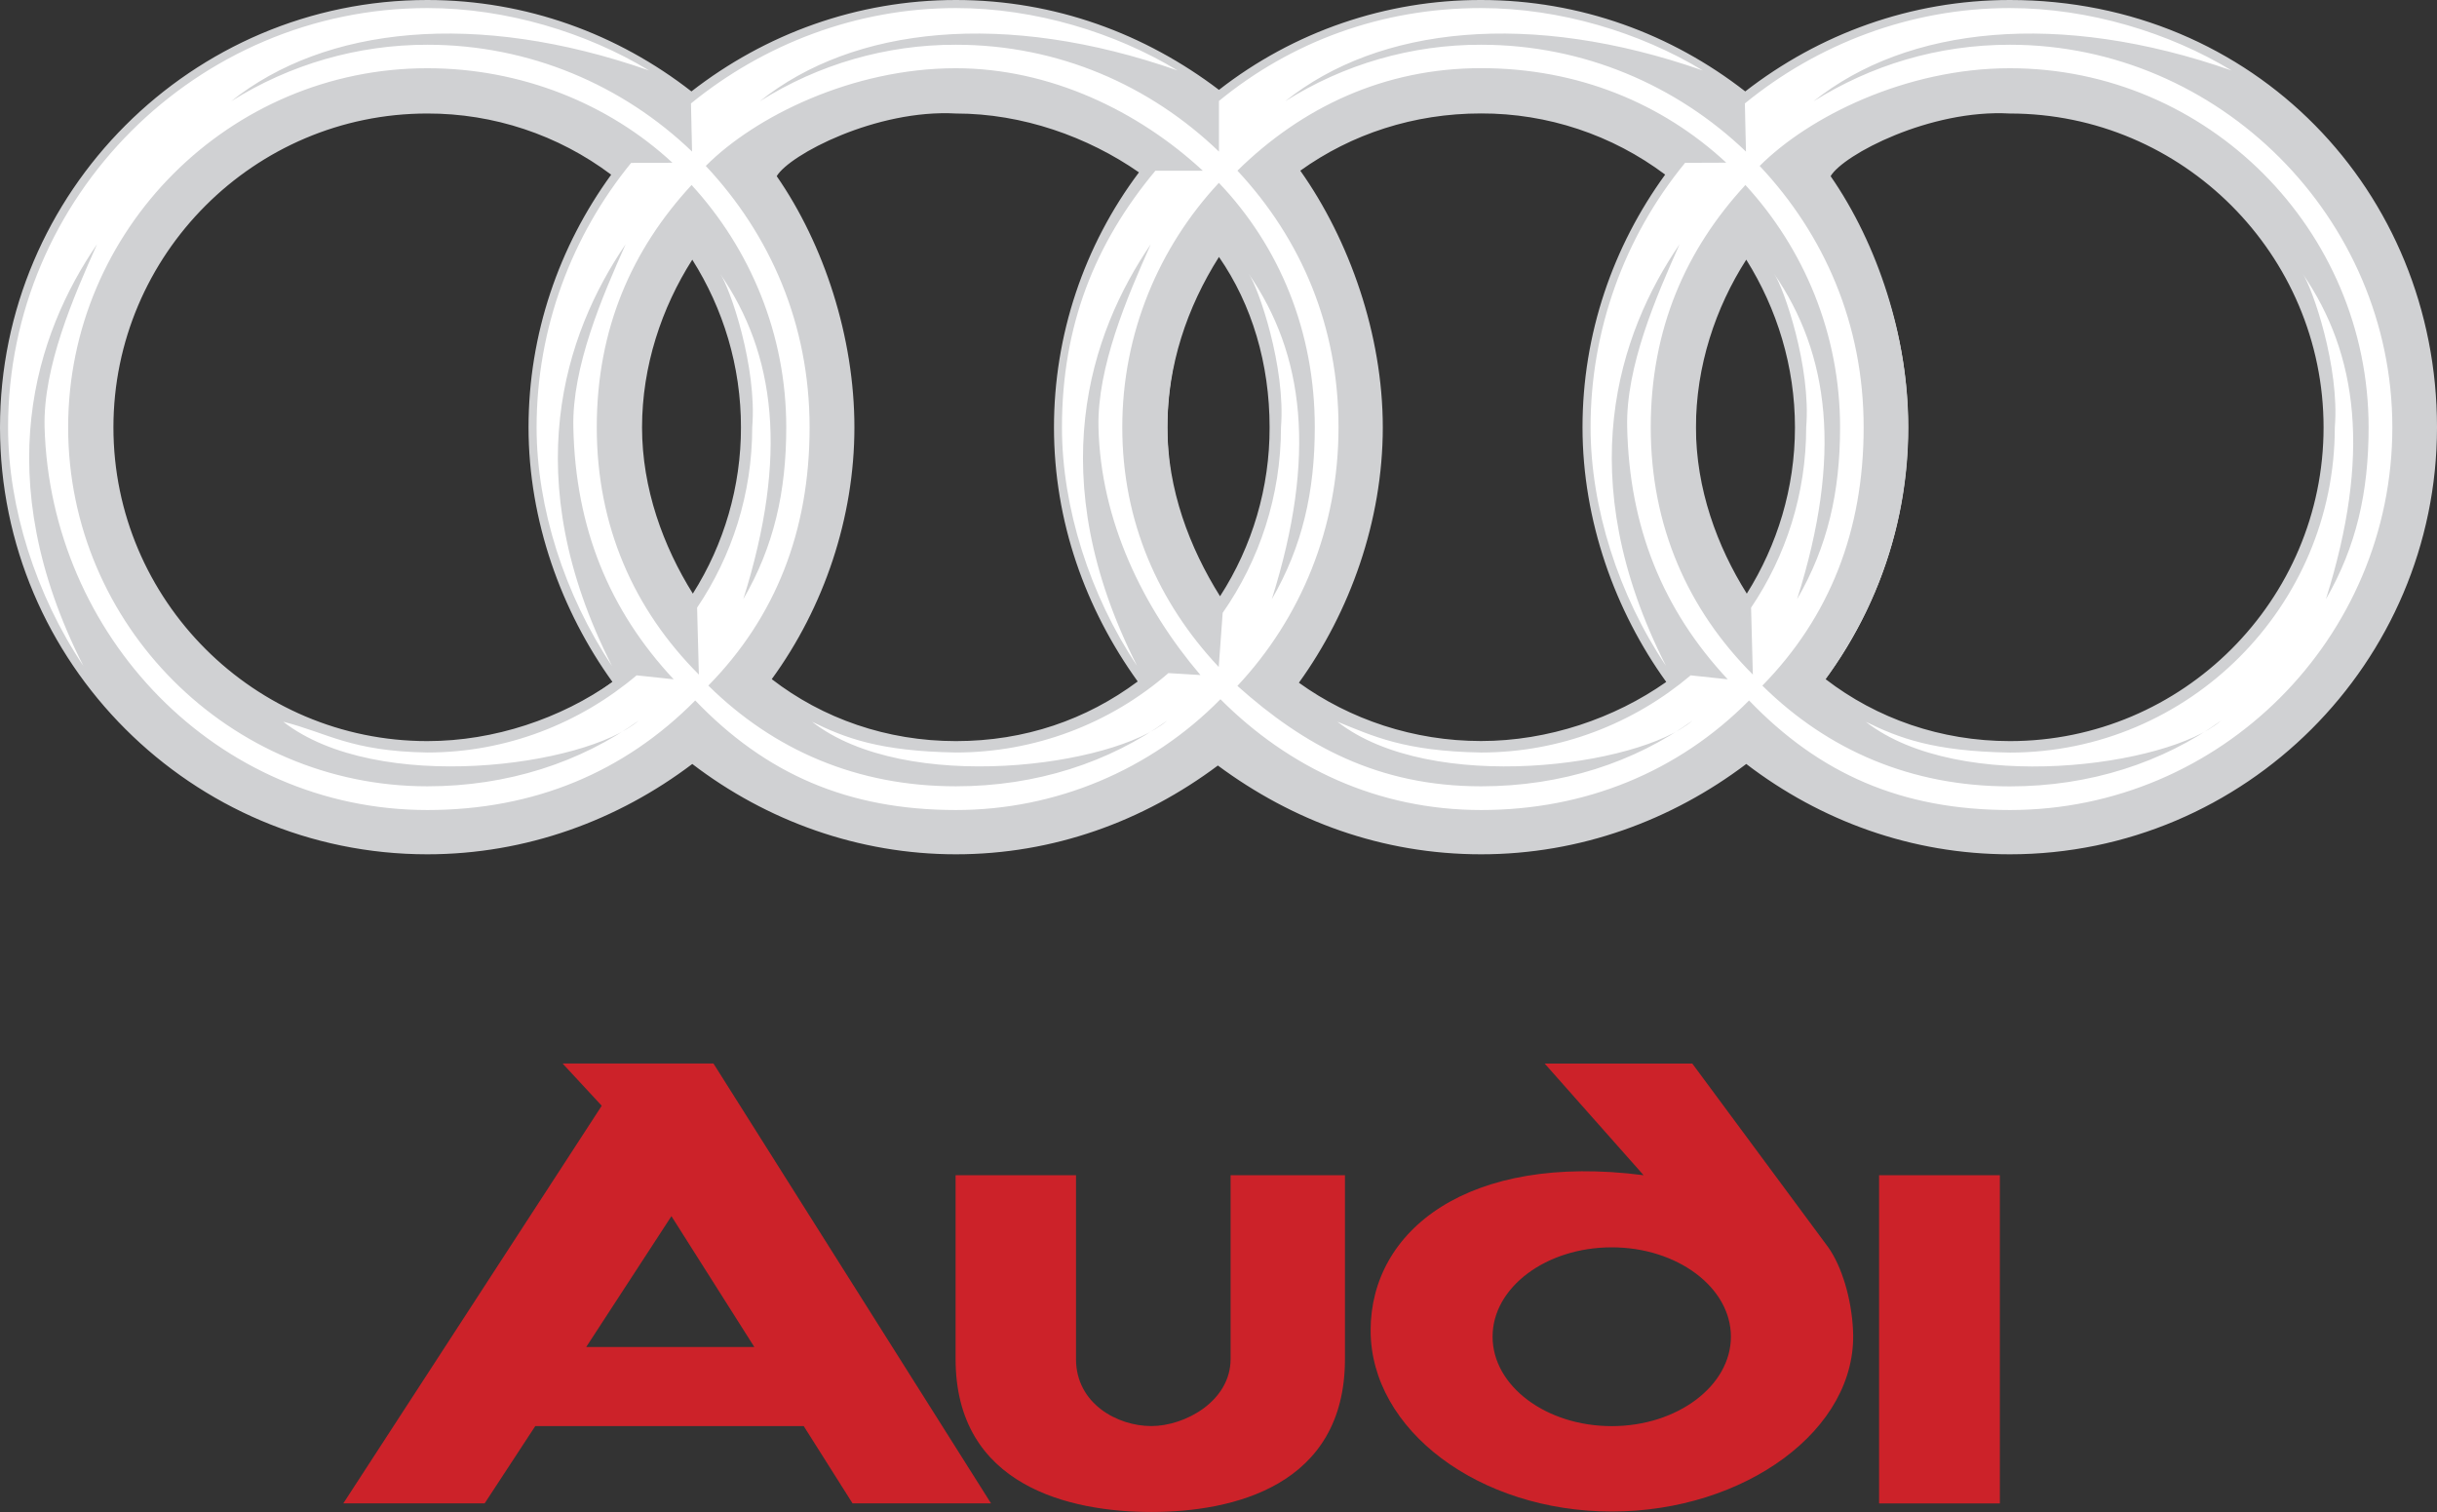
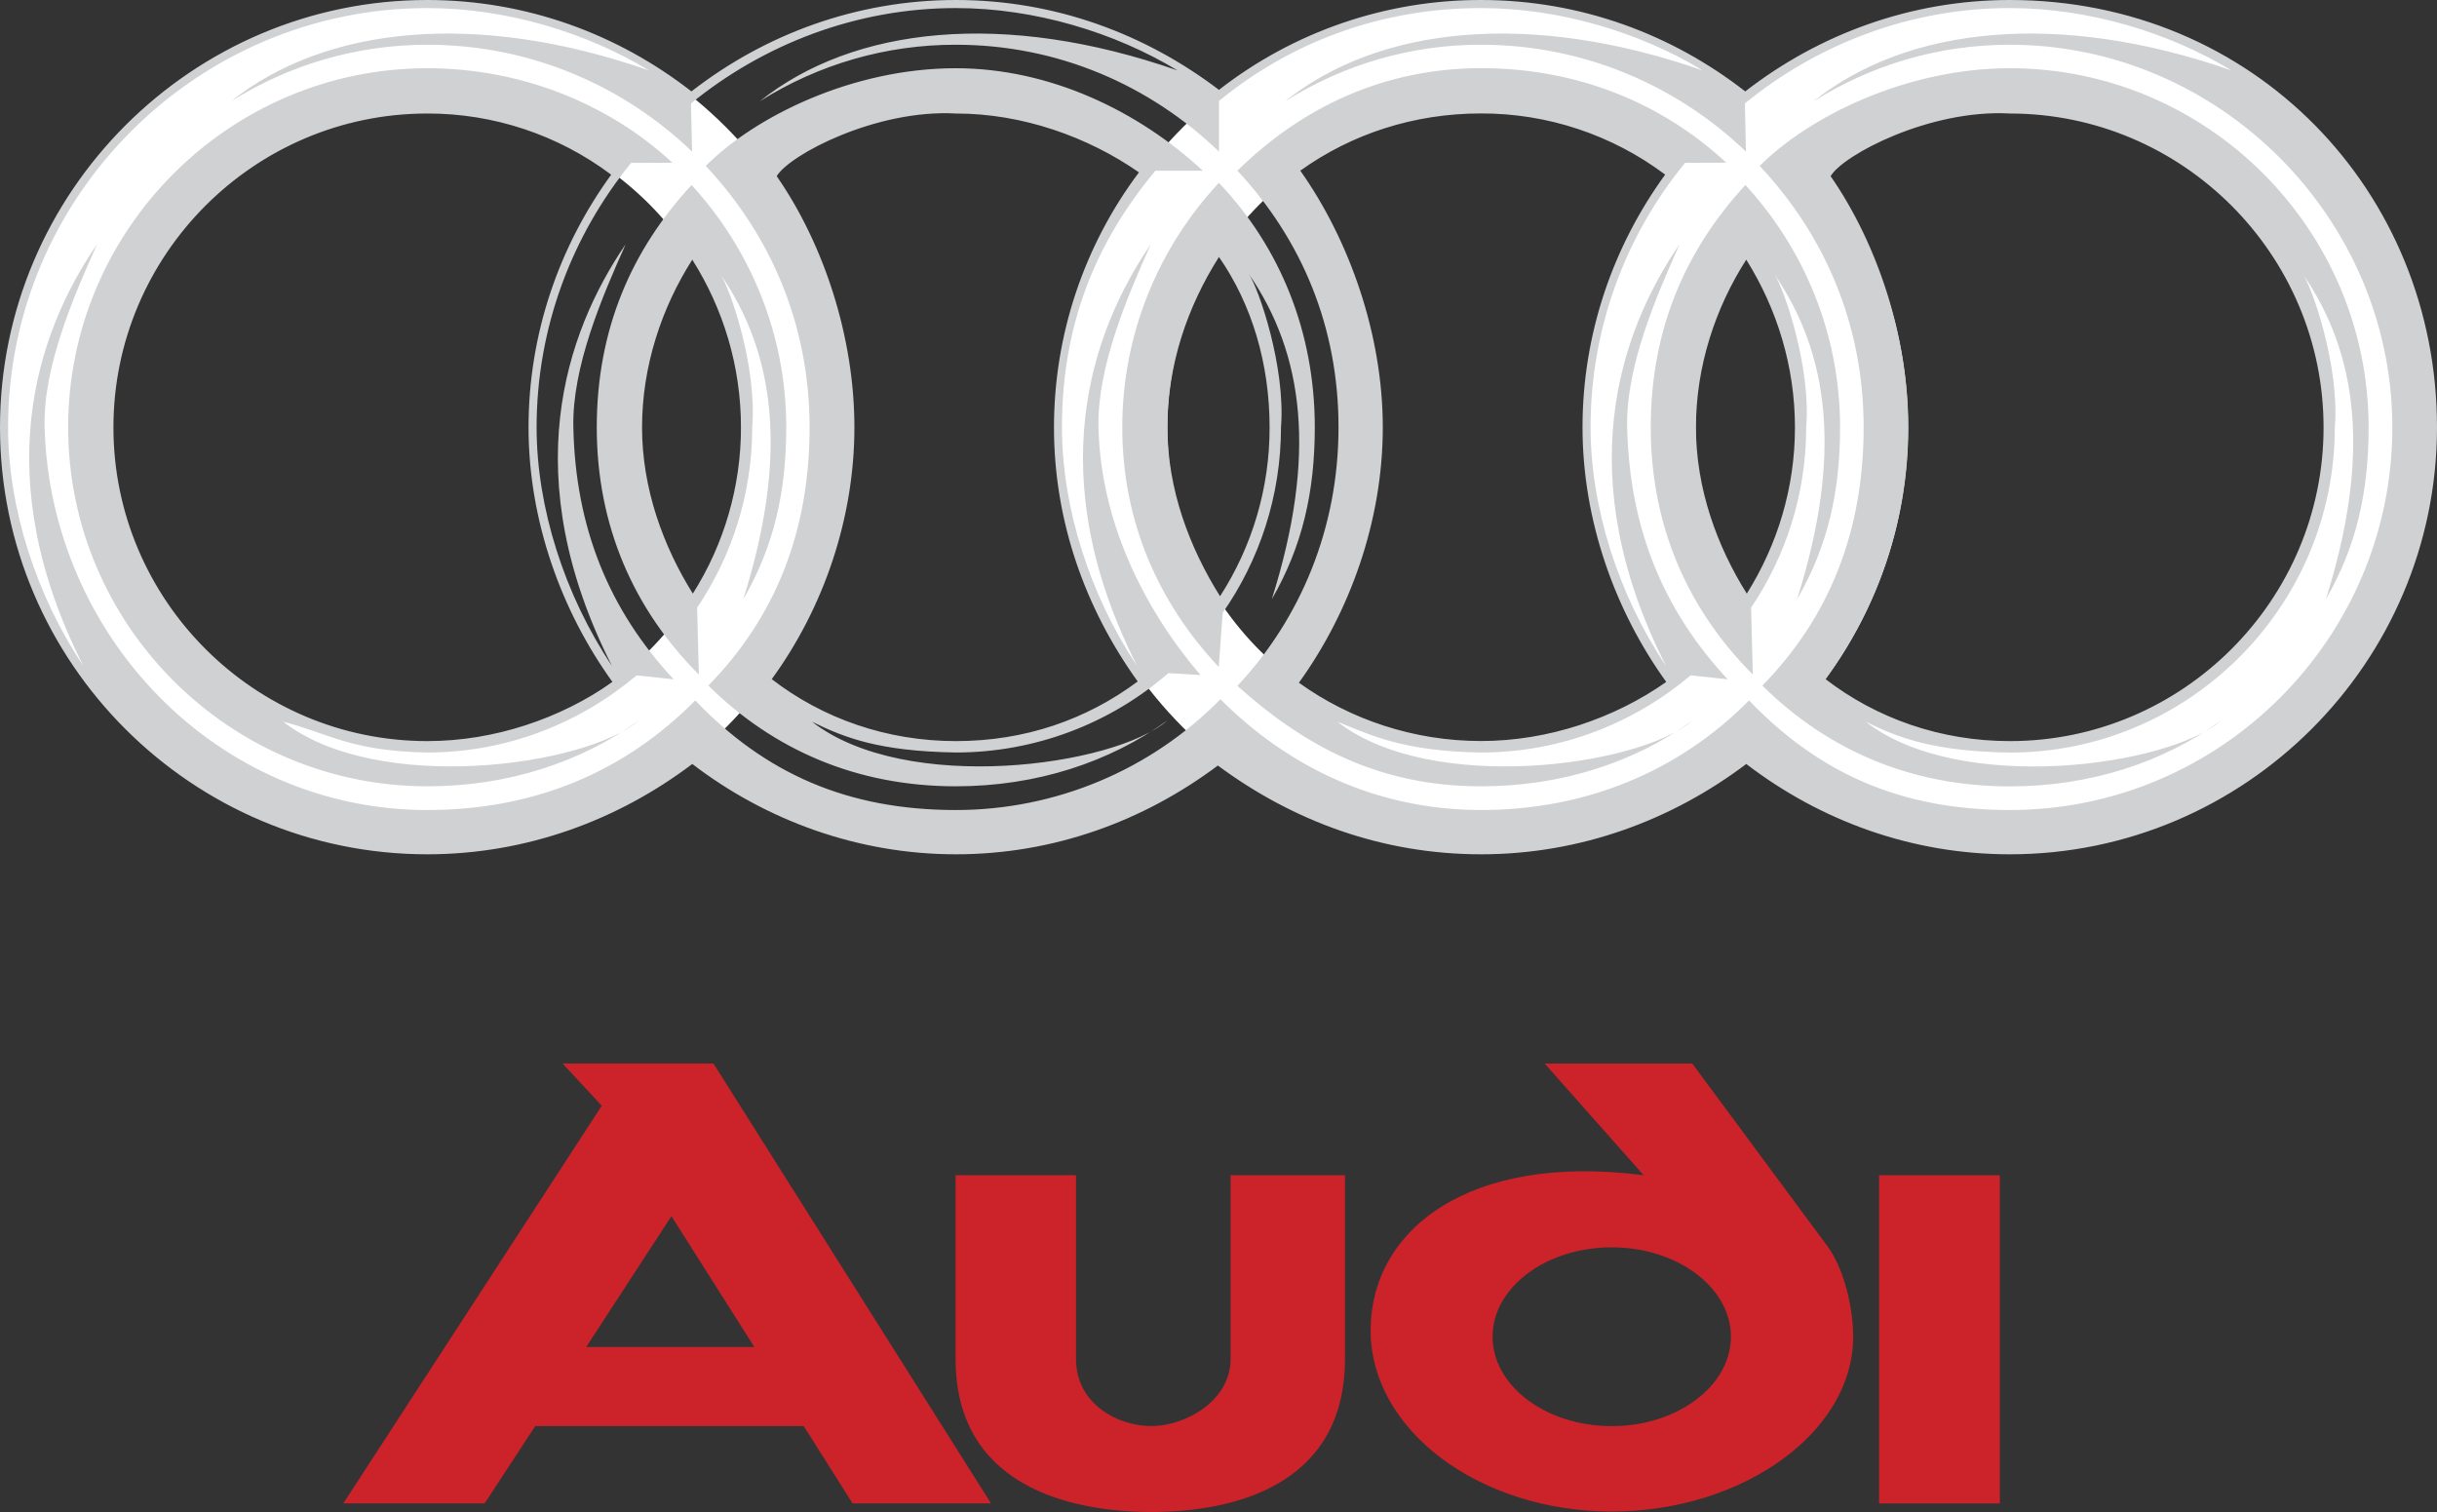
<svg xmlns="http://www.w3.org/2000/svg" id="Laag_2" data-name="Laag 2" viewBox="0 0 314.32 195">
  <rect x="0" y="0" width="314.32" height="195" fill="#333333" stroke="none" />
  <defs>
    <style> .cls-1 { fill: #cc2229; } .cls-1, .cls-2 { fill-rule: evenodd; } .cls-1, .cls-2, .cls-3 { stroke-width: 0px; } .cls-2 { fill: #d0d1d3; } .cls-3 { fill: #fff; } </style>
  </defs>
  <g id="Laag_2-2" data-name="Laag 2">
    <g>
      <path class="cls-1" d="M257.94,151.57v42.33h-15.58v-42.33h15.58ZM207.88,160.87c8.45,0,15.37,5.17,15.37,11.52s-6.92,11.54-15.37,11.54-15.37-5.17-15.37-11.54,6.92-11.52,15.37-11.52ZM211.99,151.57l-12.76-14.4h19.04l17.54,23.7c1.71,2.42,3,6.56,3.19,10.71.63,12.81-14.01,23.36-31.11,23.36s-31.11-10.5-31.11-23.36c0-12.88,12.55-22.94,35.22-20.01h0ZM138.78,175.27c0,5.75,5.33,8.65,9.71,8.65s10.23-3.23,10.23-8.65v-23.7h14.75v23.7c0,16.43-14.54,19.73-24.97,19.73s-25.25-3.3-25.25-19.73v-23.7h15.53v23.7ZM92.02,137.16l35.8,56.73h-17.86l-6.3-9.97h-34.62l-6.53,9.97h-18.23l33.33-51.28-5.05-5.45h19.48ZM97.28,173.72h-21.67l10.99-16.87,10.69,16.87h0Z" />
      <path class="cls-3" d="M259.44,14.34c22.48,0,40.77,18.29,40.77,40.77s-18.29,40.77-40.77,40.77-40.77-18.29-40.77-40.77,18.29-40.77,40.77-40.77M259.44.34c-30.25,0-54.77,24.52-54.77,54.77s24.52,54.77,54.77,54.77,54.77-24.52,54.77-54.77S289.68.34,259.44.34h0Z" />
      <path class="cls-3" d="M191.33,14.34c22.48,0,40.77,18.29,40.77,40.77s-18.29,40.77-40.77,40.77-40.77-18.29-40.77-40.77,18.29-40.77,40.77-40.77M191.33.34c-30.25,0-54.77,24.52-54.77,54.77s24.52,54.77,54.77,54.77,54.77-24.52,54.77-54.77S221.58.34,191.33.34h0Z" />
-       <path class="cls-3" d="M123.23,14.34c22.48,0,40.77,18.29,40.77,40.77s-18.29,40.77-40.77,40.77-40.77-18.29-40.77-40.77S100.75,14.34,123.23,14.34M123.23.34c-30.25,0-54.77,24.52-54.77,54.77s24.52,54.77,54.77,54.77,54.77-24.52,54.77-54.77S153.47.34,123.23.34h0Z" />
      <path class="cls-3" d="M54.89,14.34c22.48,0,40.77,18.29,40.77,40.77s-18.29,40.77-40.77,40.77S14.12,77.59,14.12,55.11,32.41,14.34,54.89,14.34M54.89.34C24.64.34.12,24.86.12,55.11s24.52,54.77,54.77,54.77,54.77-24.52,54.77-54.77S85.13.34,54.89.34h0Z" />
      <path class="cls-2" d="M90.15,87.01c-8.4-8.4-13.18-19.16-13.18-31.9s4.55-22.94,12.23-31.25c7.55,8.24,12.21,19.22,12.21,31.25,0,8.35-1.61,15.4-5.54,22.16,5.84-18.55,4.15-31.62-3-41.98,1.29,1.82,4.8,12.05,4.15,19.82,0,8.61-2.63,16.62-7.11,23.26l.23,8.64h0ZM314.32,55.11c0,30.35-24.77,55.07-55.09,55.07-12.69,0-24.42-4.32-34-11.65-9.6,7.25-21.4,11.65-34.2,11.65s-24.33-4.32-33.95-11.45c-9.62,7.2-21.23,11.45-33.79,11.45s-24.42-4.32-34-11.65c-9.58,7.25-21.4,11.65-34.18,11.65C24.76,110.18,0,85.46,0,55.11S24.76,0,55.11,0C67.9,0,79.72,4.41,89.18,11.79,98.67,4.41,110.5,0,123.29,0s24.44,4.38,33.93,11.59C166.88,4.06,178.78-.02,191.03,0,203.84,0,215.63,4.41,225.1,11.79,234.6,4.41,246.44,0,259.23,0,290.71,0,314.32,24.7,314.32,55.11h0ZM259.23,5.77c-9.33,0-17.91,2.65-25.32,7.29,12.12-9.67,31.57-11.77,53.92-3.97-8.05-4.89-18.44-8.05-28.6-8.05-12.9,0-24.86,4.68-34.18,12.3l.14,6.21c-8.89-8.52-20.93-13.78-34.16-13.78-8.95-.02-17.71,2.51-25.27,7.29,12.07-9.67,31.55-11.77,53.87-3.97-8.06-4.89-18.42-8.05-28.6-8.05-12.86,0-24.49,4.34-33.81,11.98v6.53c-8.86-8.52-20.7-13.78-33.93-13.78-8.95-.02-17.73,2.51-25.29,7.29,12.09-9.67,31.55-11.77,53.89-3.97-8.06-4.89-18.42-8.05-28.59-8.05-12.88,0-24.83,4.68-34.18,12.3l.14,6.21c-8.86-8.52-20.91-13.78-34.13-13.78-8.96-.01-17.74,2.52-25.32,7.29,12.12-9.67,31.57-11.77,53.91-3.97-8.05-4.89-18.44-8.05-28.59-8.05C25.34,1.05,1.04,25.37,1.04,55.12c0,10.34,3.6,21.65,9.71,30.76-12.35-24.35-6.12-42.86,1.76-54.37-3.02,6.76-6.97,15.81-6.76,23.61.76,26.84,22.2,49.35,49.37,49.35,13.78,0,25.41-4.89,34.55-14.13,9.05,9.44,19.64,14.13,33.63,14.13,12.83,0,25.11-5.14,34.11-14.29,8.8,8.82,20.27,14.29,33.63,14.29s25.41-4.89,34.55-14.13c9.07,9.44,19.64,14.13,33.65,14.13,27.17,0,49.32-22.18,49.32-49.35,0-26.99-22.34-49.35-49.32-49.35h0ZM150.71,86.8c-7.6,6.61-17.34,10.25-27.42,10.25-9.9-.16-14.33-1.89-18.56-3.97,12.09,9.42,38.96,5.77,45.81-.14-7.48,5.38-16.87,8.47-27.26,8.47-12.74,0-23.47-4.66-31.92-12.99,8.68-8.84,13.06-19.94,13.06-33.3s-5.1-24.88-13.39-33.72c6.35-6.37,18.9-12.6,32.24-12.6,12.14,0,23.56,5.52,31.87,13.22h-6.12c-7.82,9.37-12.05,20.01-12.05,33.1,0,10.34,3.6,21.65,9.69,30.76-12.35-24.35-6.09-42.86,1.76-54.37-3.02,6.76-6.92,15.83-6.74,23.61.28,12.07,5.75,23.26,13.15,31.94l-4.15-.25h0ZM157.19,86.02c-7.8-8.31-12.44-18.77-12.44-30.91s4.73-23.24,12.46-31.53c7.87,8.26,12.37,19.22,12.37,31.53,0,8.35-1.62,15.4-5.54,22.16,5.84-18.55,4.15-31.62-3-41.98,1.29,1.82,4.8,12.05,4.18,19.82,0,8.86-2.79,17.15-7.52,23.93l-.51,6.97h0ZM159.6,88.46c8.17-8.72,13.04-20.38,13.04-33.35s-4.75-24.21-13.04-33.1c8.31-8.17,18.93-13.22,31.43-13.22s23.38,4.55,31.62,12.19l-5.31.02c-7.89,9.62-12.2,21.67-12.19,34.11,0,10.34,3.6,21.65,9.72,30.76-12.35-24.35-6.11-42.86,1.76-54.37-3.02,6.76-6.95,15.79-6.76,23.61.28,12.92,4.62,23.57,12.97,32.5l-4.78-.51c-7.29,6.16-16.76,9.95-27.03,9.95-9.9-.16-13.94-2.12-18.53-3.97,12.07,9.42,38.94,5.77,45.79-.14-7.48,5.38-16.87,8.47-27.26,8.47-13.32,0-22.87-5.29-31.43-12.95h0ZM167.53,88.05c6.6,4.75,14.82,7.52,23.49,7.52s17.22-2.93,23.89-7.62c-6.58-9.12-10.8-20.77-10.8-32.84s3.95-23.36,10.66-32.59c-6.85-5.14-15.18-7.91-23.75-7.89-8.68,0-16.71,2.65-23.31,7.38,6.34,8.96,10.64,21.16,10.64,33.1,0,12.07-4.24,23.82-10.82,32.94h0ZM157.36,76.9c4.19-6.49,6.41-14.06,6.39-21.79,0-8.17-2.26-15.81-6.53-21.97-4.11,6.49-6.65,13.96-6.65,21.97s2.86,15.53,6.79,21.79ZM146.74,87.89c-6.74-9.37-10.8-20.63-10.8-32.77,0-11.86,3.84-23.4,10.96-32.89-6.6-4.59-15.02-7.59-23.59-7.59-10.27-.58-21.49,5.31-23.13,8.08,6.09,8.79,10.02,20.75,10.02,32.4s-3.92,23.22-10.66,32.47c6.58,5.08,14.84,7.99,23.75,7.99s16.83-2.77,23.45-7.69h0ZM86.89,87.61l-4.78-.51c-7.29,6.16-16.73,9.95-27,9.95-9.9-.16-12.84-2.52-18.58-3.97,12.1,9.42,38.96,5.77,45.84-.14-7.5,5.38-16.89,8.47-27.26,8.47-25.48,0-46.32-20.8-46.32-46.3S29.61,8.8,55.11,8.8c12.07,0,23.38,4.55,31.62,12.19l-5.33.02c-7.59,9.3-12.19,21.21-12.19,34.11,0,10.34,3.62,21.65,9.72,30.76-12.35-24.35-6.09-42.86,1.76-54.37-3.02,6.76-6.92,15.79-6.74,23.61.27,12.92,4.59,23.56,12.94,32.49h0ZM89.36,76.56c4.06-6.41,6.21-13.85,6.21-21.44,0-7.89-2.28-15.3-6.28-21.63-3.95,6.19-6.48,13.73-6.48,21.63s2.74,15.35,6.55,21.44h0ZM79,87.96c-6.58-9.12-10.83-20.77-10.83-32.84s3.95-23.36,10.66-32.59c-6.84-5.14-15.17-7.91-23.72-7.89-22.3,0-40.48,18.19-40.48,40.48s18.19,40.46,40.48,40.46c8.68,0,17.22-2.93,23.89-7.62h0ZM226.09,87.01c-8.4-8.4-13.18-19.16-13.18-31.9s4.55-22.94,12.21-31.25c7.57,8.24,12.21,19.22,12.21,31.25,0,8.35-1.61,15.4-5.54,22.16,5.86-18.55,4.15-31.62-2.98-41.98,1.27,1.82,4.8,12.05,4.15,19.82,0,8.61-2.63,16.62-7.11,23.26l.23,8.64h0ZM227.31,88.42c8.66-8.84,13.06-19.94,13.06-33.3s-5.1-24.88-13.41-33.72c6.37-6.37,18.9-12.6,32.27-12.6,25.48,0,46.27,20.82,46.27,46.32,0,8.35-1.59,15.4-5.51,22.16,5.84-18.55,4.13-31.62-3-41.98,1.27,1.82,4.8,12.05,4.15,19.82,0,23.1-18.83,41.94-41.91,41.94-9.9-.16-14.33-1.89-18.58-3.97,12.1,9.42,38.96,5.77,45.81-.14-7.48,5.38-16.87,8.47-27.23,8.47-12.74,0-23.47-4.66-31.92-12.99ZM235.46,87.59c6.6,5.08,14.86,7.99,23.77,7.99,22.27,0,40.46-18.16,40.46-40.46s-18.19-40.48-40.46-40.48c-10.27-.58-21.49,5.31-23.12,8.08,6.09,8.79,10.02,20.75,10.02,32.4,0,12.05-3.93,23.22-10.67,32.47h0ZM225.3,76.56c3.92-6.25,6.21-13.59,6.21-21.44s-2.31-15.3-6.28-21.63c-3.97,6.19-6.49,13.73-6.49,21.63s2.73,15.35,6.56,21.44Z" />
    </g>
  </g>
</svg>